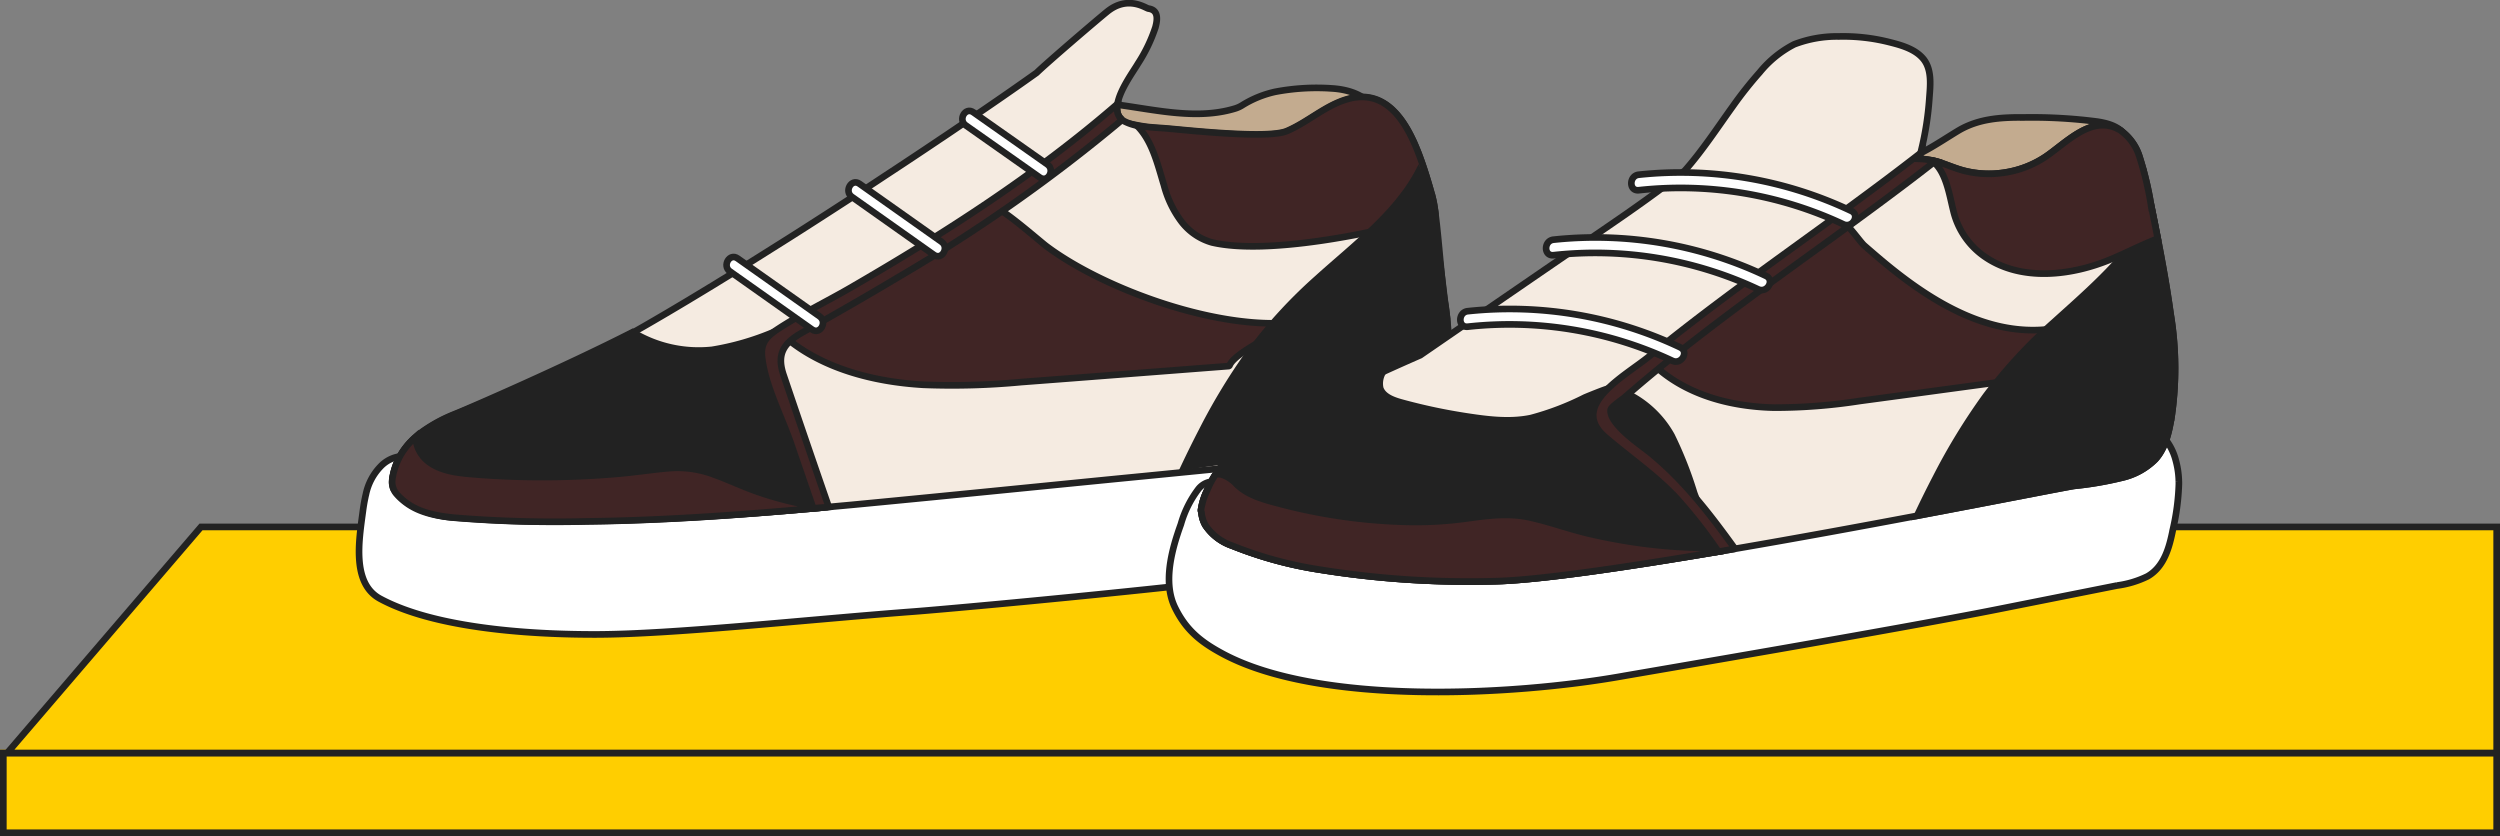
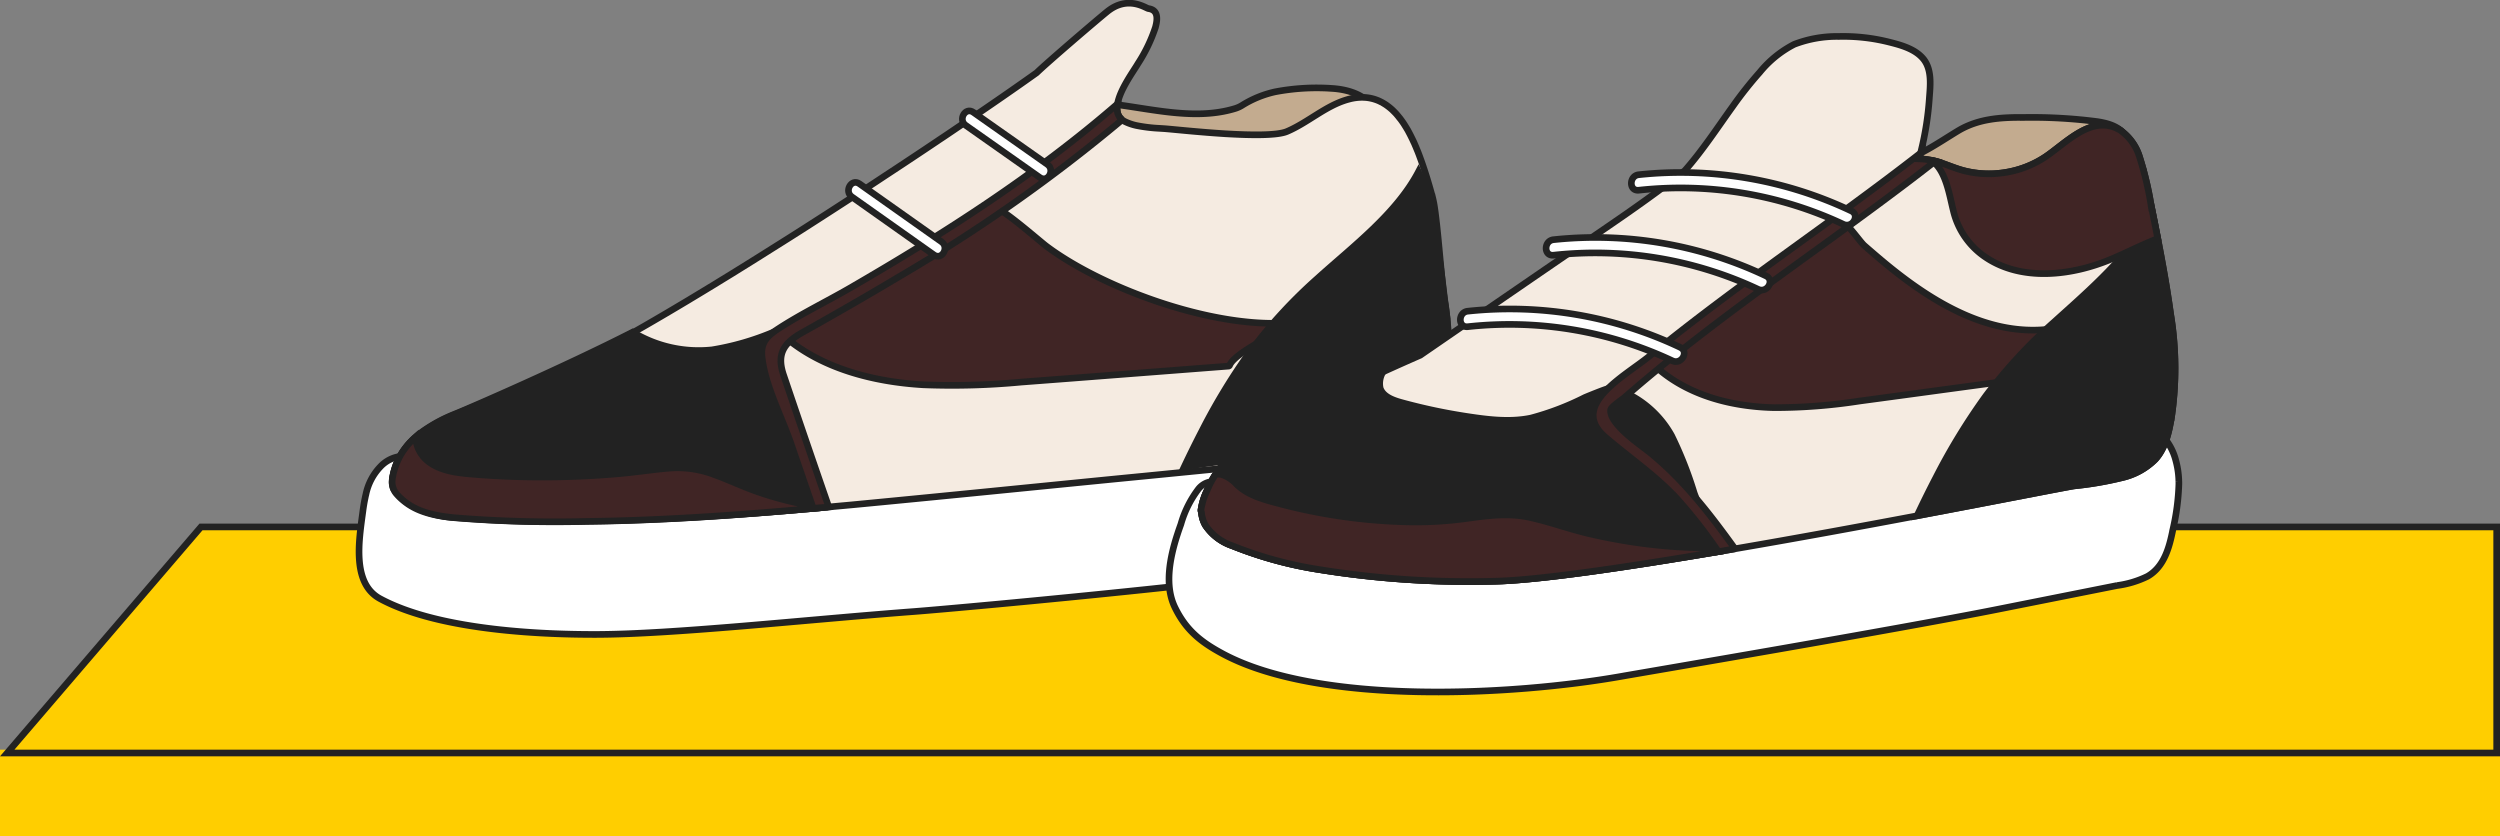
<svg xmlns="http://www.w3.org/2000/svg" width="376" height="125.749" viewBox="0 0 376 125.749">
  <rect x="0" y="0" width="376" height="125.749" fill="#808080" stroke="none" />
  <g id="グループ_1926" data-name="グループ 1926" transform="translate(-992 -2544.251)">
    <g id="グループ_1925" data-name="グループ 1925" transform="translate(0 14)">
      <g id="長方形_1573" data-name="長方形 1573" transform="translate(992 2643)" fill="#ffce00" stroke="#222" stroke-width="1">
        <rect width="376" height="13" stroke="none" />
-         <rect x="0.5" y="0.5" width="375" height="12" fill="none" />
      </g>
      <g id="パス_11467" data-name="パス 11467" transform="translate(992 2609)" fill="#ffce00">
        <path d="M 375.5 34.5 L 1.087 34.5 L 30.23 0.5 L 375.5 0.5 L 375.5 34.5 Z" stroke="none" />
        <path d="M 30.46 1 L 2.174 34 L 375 34 L 375 1 L 30.46 1 M 30 0 L 376 0 L 376 35 L 0 35 L 30 0 Z" stroke="none" fill="#222" />
      </g>
    </g>
    <g id="グループ_1924" data-name="グループ 1924" transform="translate(844.5 2005.795)">
      <path id="パス_7069" data-name="パス 7069" d="M187.894,19.687c-1.46-1.945-3.913-2.646-6.238-2.786a33.292,33.292,0,0,0-8.534.52,15.855,15.855,0,0,0-4.968,2.048,4.393,4.393,0,0,1-.939.432c-6.735,2.1-14.164-.422-21.123-.906a5.706,5.706,0,0,0-.178,1.656,5.023,5.023,0,0,0,2.96,3.182,32.69,32.69,0,0,0,5.466,1.979,39.942,39.942,0,0,0,5.5,1.117,8.954,8.954,0,0,0,.842,3.516,8.7,8.7,0,0,0,4.886,3.838c5.273,1.747,11.37-.925,15.97-3.4,2.305-1.239,4.841-2.665,6.285-4.931a5.476,5.476,0,0,0,.074-6.264" transform="translate(166.124 534.851)" fill="#c3ab8f" stroke="#222" stroke-width="1" />
      <path id="パス_7070" data-name="パス 7070" d="M169.041,82.306c0-.063,0-.129-.008-.192,0-.17-.011-.339-.026-.5a5.524,5.524,0,0,0-2.579-4.747,10.951,10.951,0,0,0-6.121-.973c-3.055.2-6.113.645-9.147,1.058-6.4.87-15.515,2.251-21.875,3.368C116.37,82.587,103.456,84.978,90.378,86,77.34,87.008,64.264,87.075,51.26,88.567c-12.231,1.408-24.938,3.383-37.046.074-1.32-.358-2.6-.866-3.914-1.223a5.486,5.486,0,0,0-1.227-.2,2.221,2.221,0,0,0-.139-.188c-.114-.14-.244-.3-.436-.292a.148.148,0,0,0-.058.015,5.011,5.011,0,0,0-5.211,1.326,8.513,8.513,0,0,0-2.2,4.212c-.045.173-.085.347-.118.523-.147.682-.254,1.371-.342,2.042-.567,4.286-1.688,10.783,2.595,13.1,9.26,5.008,25.77,5.376,32.281,5.376,11.664,0,31.619-2.211,47.97-3.442,6.566-.493,62.1-5.517,74.584-8.663,2.5-.63,5.366-1.117,7.444-2.79,2.012-1.617,2.517-4.2,2.9-6.648a54.469,54.469,0,0,0,.7-9.482" transform="translate(201.499 520.545)" fill="#fff" stroke="#222" stroke-width="1" />
      <path id="パス_7071" data-name="パス 7071" d="M164.907,60.8c-.144.152-.288.3-.432.439-3.507,3.341-8.136,5.151-12.795,6.212a131.1,131.1,0,0,1-16.212,2.121q-8.125.807-16.257,1.606H119.2l-3.72.364c-12.659,1.25-25.317,2.53-37.991,3.742l-1.909.182c-1.121.106-2.235.2-3.348.311-.265.023-.53.053-.8.076l-1.53.136C58.547,77,47.154,77.788,35.753,77.916a181.586,181.586,0,0,1-19.689-.545A15.1,15.1,0,0,1,9.1,75.318c-.144-.1-.288-.2-.432-.3a8.3,8.3,0,0,1-1.894-1.962,2.622,2.622,0,0,1-.2-1.023c.008-.152.03-.3.053-.462a10.054,10.054,0,0,1,1.4-3.81A11.164,11.164,0,0,1,10.1,65.333l.008-.008c.174-.152.341-.3.523-.432.083-.076.174-.144.265-.212s.182-.136.273-.2a22.485,22.485,0,0,1,4.621-2.523c.189-.083.379-.159.576-.242,2.667-1.083,9.689-4.129,12.553-5.06.045-.008.083-.023.121-.03,5.22-2.2,13.075-6.56,21.855-11.818.3-.174.583-.356.879-.53q1.625-.977,3.28-1.985c.848-.523,1.7-1.045,2.568-1.576,2.045-1.265,4.113-2.553,6.182-3.864q2.511-1.568,5.015-3.174c2.659-1.7,5.3-3.409,7.879-5.083,1.356-.886,2.7-1.765,4.007-2.636,2.015-1.318,3.977-2.621,5.863-3.879.682-.455,1.356-.909,2.015-1.348.3-.212.614-.409.917-.614.773-.523,1.53-1.03,2.273-1.538,4.765-3.22,8.818-6.03,11.734-8.113,1.606-1.561,8.856-7.772,10.6-9.189,3.121-2.53,5.8-.523,6.212-.462,1.553.22,1.356,1.682,1.053,2.811a23.412,23.412,0,0,1-2.629,5.462c-.7,1.2-2.712,3.9-3.076,6.068a3.08,3.08,0,0,0-.023,1.174,1.95,1.95,0,0,0,.727,1.212,2.288,2.288,0,0,0,.4.258,7.625,7.625,0,0,0,1.742.6,23.3,23.3,0,0,0,3.439.424l.735.045c1.326.1,5.28.53,9.242.773,3.871.227,7.75.28,9.219-.341,3.159-1.341,5.8-3.864,9.121-4.81l.341-.091a7.713,7.713,0,0,1,1.841-.235c.144,0,.28.008.424.015s.273.023.409.038c.114.015.227.038.341.053a.641.641,0,0,0,.129.03c.1.023.189.038.288.068.038.008.083.023.121.03l.288.091c.129.045.258.091.386.144.114.045.227.1.333.152s.2.1.3.152a.159.159,0,0,1,.045.03,3.3,3.3,0,0,1,.311.182.159.159,0,0,1,.045.03,2.569,2.569,0,0,1,.3.2,6.939,6.939,0,0,1,.652.515,3.129,3.129,0,0,1,.235.212l.341.341c.068.068.136.144.2.212.136.159.273.318.4.485a2.359,2.359,0,0,1,.174.212c.167.22.333.447.492.682s.3.477.455.72c.015.023.023.045.038.068.061.106.121.2.182.3.068.129.136.258.2.379.083.159.167.311.242.47.114.227.235.47.341.7a.007.007,0,0,1,.008.008c.114.242.22.477.318.72.038.083.076.159.106.242.068.167.136.326.2.485.038.083.068.159.1.242.091.235.182.462.265.7.333.886.621,1.758.879,2.553.2.614.379,1.22.561,1.841s.356,1.242.523,1.864a14.946,14.946,0,0,1,.3,1.614v.008c.053.3.091.636.136.985.53,4.167,1,11.128,1.432,13.28.394,1.924.788,9.378,1.129,11.31.015.1.03.189.045.28a5.15,5.15,0,0,1-1.22,3.985" transform="translate(199.906 538.932)" fill="#f5ebe1" stroke="#222" stroke-width="1" />
      <path id="パス_7072" data-name="パス 7072" d="M161.819,57.7c-11.721,1.762-29.68-4.856-38.266-11.344-1-.753-7.16-6.173-7.877-5.754-1.114.651-12.649,8.711-17.275,10.908a110.986,110.986,0,0,0-14.32,7.838c-.111-.1-.225-.2-.334-.3-.191-.181-.5.068-.305.248.1.095.207.182.308.274-.068.047-.139.091-.208.138-.212.146.095.417.305.273.068-.047.139-.092.208-.139,5.526,4.866,13.416,6.949,21.018,7.392a110.038,110.038,0,0,0,14.733-.408q7.168-.542,14.334-1.1L151,64.425a.191.191,0,0,0,.151-.123c.973-2.366,10.845-6.632,10.667-6.606" transform="translate(181.283 529.094)" fill="#402525" stroke="#222" stroke-width="1" />
      <path id="パス_7074" data-name="パス 7074" d="M66.991,79.3c-.14-.738-.258-1.479-.369-2.222-.054-.073-.1-.151-.155-.224-.3-.4-.593-.806-.906-1.2A3.21,3.21,0,0,1,65,72.69a15.714,15.714,0,0,1-.57-2.387,2.735,2.735,0,0,1-.14-1.651c0-.067-.009-.133-.008-.2a2.937,2.937,0,0,1,.545-1.643,2.232,2.232,0,0,0-.886-1.5,40.2,40.2,0,0,1-9.24,2.667,19.134,19.134,0,0,1-11.933-2.667c-10.359,5.277-24.381,11.356-26.4,12.179-.2.077-.386.155-.579.235a22.755,22.755,0,0,0-4.617,2.525s0,0,0,.008c-.092.066-.18.133-.273.2s-.177.136-.265.206c-.177.136-.346.283-.516.431a11.159,11.159,0,0,0-2.089,2.435,10.1,10.1,0,0,0-1.4,3.811A20.294,20.294,0,0,0,8.013,89.6q.525.747,1.087,1.489a15.117,15.117,0,0,0,6.958,2.056,185.015,185.015,0,0,0,19.689.545c11.922-.136,23.857-.938,35.726-2.011-.692-1.669-1.568-3.343-2.291-5.009A34.607,34.607,0,0,1,66.991,79.3" transform="translate(199.893 523.098)" fill="#222" stroke="#222" stroke-width="1" />
      <path id="パス_7075" data-name="パス 7075" d="M71.436,96.734a50.872,50.872,0,0,1-9.953-2.381c-2.219-.77-4.334-1.8-6.545-2.59a15.52,15.52,0,0,0-6.677-.944c-2.5.207-4.986.6-7.488.822s-5.027.373-7.544.45a126.6,126.6,0,0,1-15-.4c-2.152-.192-4.548-.527-6.287-1.927A4.957,4.957,0,0,1,10.1,86.217a.456.456,0,0,1-.008-.071,11.094,11.094,0,0,0-2.089,2.436A10.288,10.288,0,0,0,6.6,92.447a2.487,2.487,0,0,0-.026.472,2.7,2.7,0,0,0,.2,1.021,2.5,2.5,0,0,0,.423.718A8.761,8.761,0,0,0,8.648,96c2.123,1.592,4.832,2.042,7.415,2.289A185.594,185.594,0,0,0,35.8,98.83c11.9-.136,23.82-1.024,35.665-2.093-.008,0-.018,0-.026,0" transform="translate(199.907 518.046)" fill="#402525" stroke="#222" stroke-width="1" />
-       <path id="パス_7076" data-name="パス 7076" d="M198.887,33.783c-.166-.623-.339-1.245-.524-1.864s-.364-1.227-.56-1.836c-.258-.8-.545-1.67-.877-2.557q-.127-.348-.265-.7c-.033-.081-.063-.162-.1-.24l-.2-.486c-.033-.081-.071-.162-.1-.243q-.155-.359-.32-.718s0-.008-.007-.011c-.111-.236-.225-.472-.339-.7l-.243-.464c-.07-.125-.14-.255-.21-.38l-.177-.306c-.014-.022-.026-.044-.041-.066-.147-.247-.3-.487-.457-.723s-.32-.461-.49-.682c-.055-.073-.111-.144-.169-.214-.13-.166-.266-.324-.405-.479-.063-.074-.13-.144-.2-.214-.111-.117-.225-.232-.339-.339-.077-.077-.155-.148-.236-.217a7.866,7.866,0,0,0-.649-.516c-.1-.07-.2-.14-.3-.2-.015-.011-.029-.018-.045-.03-.1-.066-.206-.125-.313-.184a.384.384,0,0,0-.044-.026c-.1-.055-.2-.107-.3-.155s-.221-.1-.336-.152-.255-.1-.383-.143c-.1-.033-.192-.063-.287-.089l-.122-.033c-.1-.026-.192-.048-.291-.07-.041-.008-.085-.015-.126-.026-.111-.019-.224-.037-.339-.052-.136-.019-.273-.033-.413-.041s-.28-.014-.423-.014a7.753,7.753,0,0,0-1.839.236l-.339.089c-3.332.947-5.966,3.471-9.125,4.809-1.47.623-5.35.571-9.216.339-3.966-.236-7.916-.67-9.243-.766-.239-.019-.483-.033-.733-.052a22.537,22.537,0,0,1-3.442-.42c2.384,2.251,3.228,6.026,4.16,9.058a15.737,15.737,0,0,0,2.536,5.344,8.817,8.817,0,0,0,4.687,3.254c8.406,1.957,24.389-1.514,30.333-3.139q1.652-.453,3.291-.97a22.308,22.308,0,0,0-.442-2.609" transform="translate(164.084 534.419)" fill="#402525" stroke="#222" stroke-width="1" />
      <path id="パス_7077" data-name="パス 7077" d="M134.165,22.389a242.842,242.842,0,0,1-33.287,23.439q-5.011,3-10.091,5.886-2.386,1.364-4.78,2.7c-2.788,1.576-3.826,3.242-2.773,6.356q3.363,9.943,6.8,19.848c-.265.023-.53.053-.8.076l-1.53.136Q86.034,76,84.379,71.168c-1.4-4.083-3.932-8.848-4.386-13.143-.22-2.151.8-3.129,2.477-4.22,3.432-2.235,7.2-4.053,10.75-6.106,14.113-8.174,27.9-16.992,40.241-27.7a3.081,3.081,0,0,0-.023,1.174,1.95,1.95,0,0,0,.727,1.212" transform="translate(182.112 534.082)" fill="#402525" stroke="#222" stroke-width="1" />
-       <path id="パス_7078" data-name="パス 7078" d="M86.971,59.329,74.62,50.6c-1.2-.846-2.333,1.124-1.147,1.963l12.351,8.732c1.2.846,2.333-1.123,1.147-1.962" transform="translate(183.807 526.715)" fill="#fff" stroke="#222" stroke-width="1" />
      <path id="パス_7079" data-name="パス 7079" d="M111.169,44.521,98.818,35.788c-1.2-.846-2.332,1.123-1.147,1.963l12.351,8.732c1.2.846,2.333-1.123,1.147-1.962" transform="translate(177.941 530.305)" fill="#fff" stroke="#222" stroke-width="1" />
      <path id="パス_7080" data-name="パス 7080" d="M132.574,29.436c-4.117-2.911-7.028-4.932-11.145-7.842-1.2-.846-2.333,1.123-1.147,1.962L131.427,31.4c1.2.846,2.333-1.123,1.147-1.962" transform="translate(172.458 533.747)" fill="#fff" stroke="#222" stroke-width="1" />
      <path id="パス_7093" data-name="パス 7093" d="M280.125,85.314c-3.478,6.817-25.717,6.366-38.257,8.732.884-1.868,1.8-3.729,2.753-5.564a91.4,91.4,0,0,1,7.385-12.073,73.441,73.441,0,0,1,9.98-10.787c5.233-4.738,11.822-9.683,15.131-16,2.53,5.481,3.315,14.541,4.248,21.676A36.754,36.754,0,0,1,280.125,85.314Z" transform="translate(83.721 514.66)" fill="#222" stroke="#222" stroke-width="1" />
    </g>
    <g id="グループ_1923" data-name="グループ 1923" transform="translate(1167.818 2549.727)">
      <path id="パス_7073" data-name="パス 7073" d="M203.41,66.895c-.011-.087-.023-.174-.038-.257a.07.07,0,0,0,0-.026c-.348-1.982-.753-9.629-1.154-11.6-.45-2.213-.927-9.354-1.471-13.631-.046-.363-.091-.7-.14-1.018H200.6a11.8,11.8,0,0,0-1.294.185c-.813.163-1.584.6-2.379.753-.234-.011-.465-.019-.7-.03a.62.62,0,0,1-.858-.216,4.819,4.819,0,0,1-.7-.84c-.132-.163-.264-.321-.4-.484.2-.284.405-.571.6-.862.136-.2-.193-.393-.326-.193-.17.257-.352.506-.526.756-.17-.208-.341-.412-.514-.62-.156-.186-.42.083-.265.268.186.223.367.454.552.681-4.526,6.35-10.586,11.361-16.546,16.315-6.4,5.314-12.628,10.749-17.379,17.64a60.536,60.536,0,0,0-4.606,7.915s0,0,0,.008q8.345-.822,16.694-1.649c5.557-.544,11.18-.927,16.638-2.175,4.781-1.089,9.531-2.946,13.131-6.373.06-.057.117-.113.173-.17.091-.094.182-.189.265-.287a5.283,5.283,0,0,0,1.252-4.089" transform="translate(-110.095 -20.67)" fill="#6667d5" stroke="#222" stroke-width="1" />
      <path id="パス_7081" data-name="パス 7081" d="M271.617,41.431a4.993,4.993,0,0,0-1.954,2.218c-1.176,2.929-5.452,2.616-8.032,2.345a40.912,40.912,0,0,1-9.372-2.423c-3.054-1.087-6.094-2.209-9.141-3.315a53.313,53.313,0,0,1-5.64-2.126c.442-.126.881-.26,1.315-.411,3.028-1.046,5.5-2.809,8.212-4.453,3.06-1.857,6.42-2.077,9.918-2.046a76.111,76.111,0,0,1,11.094.625c1.987.309,3.628.865,4.663,2.71.8,1.427,1.477,2.937,2.171,4.425l-3.235,2.451" transform="translate(-128.392 -19.03)" fill="#c3ab8f" stroke="#222" stroke-width="1" />
      <path id="パス_7082" data-name="パス 7082" d="M249.047,98.351a12.863,12.863,0,0,0-.45-3.093,8.594,8.594,0,0,0-6.554-6.312,32.045,32.045,0,0,0-10.93-.526,8.568,8.568,0,0,0,.969-1.018c.151-.189-.114-.458-.269-.268a8.063,8.063,0,0,1-1.407,1.372c-.23.03-.457.061-.684.095-.211.03-.155.322.03.363-2.58,1.622-5.911,1.864-8.941,2.031a38.214,38.214,0,0,0-6.116.734c-2.027.442-4.009,1.059-5.99,1.661a53.753,53.753,0,0,1-12.841,2.435c-4.5.243-9,.016-13.5-.079-18.082-.378-36.111,1.441-54.178,1.811-5.1.107-10.208.095-15.31-.113-2.243-.09-6.354-.7-8.321,1.014a3,3,0,0,0-2.916,1.018,15.885,15.885,0,0,0-2.682,5.347c-.136.379-.272.764-.408,1.165-.046.147-.095.295-.144.442-1.116,3.471-1.937,7.613-.355,10.888,1.69,3.5,4.009,5.291,7.3,7.046,14.561,7.753,43.494,6.24,59.885,3.339,3.461-.613,41.039-6.99,56.6-10.087l12-2.39,5.907-1.176a14.813,14.813,0,0,0,4.6-1.385c2.518-1.452,3.283-4.383,3.812-7.042a34.729,34.729,0,0,0,.9-6.849c0-.14,0-.28-.008-.424" transform="translate(-97.169 -31.459)" fill="#fff" stroke="#222" stroke-width="1" />
      <path id="パス_7083" data-name="パス 7083" d="M249.191,57.316c-.529-3.8-1.205-7.588-1.936-11.359q-.385-1.959-.777-3.918l-.233-1.166a51.682,51.682,0,0,0-1.7-7.129,7.661,7.661,0,0,0-2.908-4.074c-4.183-2.566-8.156,1.9-11.312,4.012a15.138,15.138,0,0,1-4.735,2.068,16.242,16.242,0,0,1-3.18.451,15.021,15.021,0,0,1-4.159-.428c-1.314-.327-2.55-.879-3.841-1.3-.2-.062-.4-.124-.606-.171s-.428-.1-.638-.14a11.057,11.057,0,0,0-1.811-.21.058.058,0,0,0,.008-.039c.023-.093.054-.194.078-.288.047-.187.1-.365.148-.544.039-.163.078-.334.117-.5A46.144,46.144,0,0,0,212.891,25c.14-1.983.467-4.447-.91-6.1-1.275-1.524-3.467-2.091-5.31-2.55a28.157,28.157,0,0,0-7.394-.8,17.855,17.855,0,0,0-6.694,1.182,16.29,16.29,0,0,0-5.193,4.214,58.882,58.882,0,0,0-4.074,5.147c-2.34,3.25-4.54,6.632-7.192,9.633-5.644,4.494-11.7,8.474-17.641,12.556q-11.067,7.592-22.142,15.207Q133.519,64.725,130.72,66q-4.945,2.251-9.843,4.626c-5.613,2.721-12.059,5.551-15.5,11.056a14.67,14.67,0,0,0-1.1,2.146,9.956,9.956,0,0,0-.917,2.931.8.8,0,0,0,.07.365,4.674,4.674,0,0,0,.591,1.936,7.873,7.873,0,0,0,4,3.071,59.465,59.465,0,0,0,13.233,3.615,141.425,141.425,0,0,0,26.263,1.734c6.383-.124,19.5-2.045,33.664-4.447.062-.008.124-.023.187-.031l2.317-.4c9.345-1.6,19-3.382,27.367-4.96,12.867-2.426,22.694-4.377,23.689-4.509a51.739,51.739,0,0,0,7.075-1.213,10.339,10.339,0,0,0,5.061-2.76c1.547-1.695,2.052-4.074,2.433-6.274a50.537,50.537,0,0,0-.117-15.573" transform="translate(-98.547 -15.542)" fill="#f5ebe1" stroke="#222" stroke-width="1" />
      <path id="パス_7084" data-name="パス 7084" d="M252.46,67.213c-10.268,2.273-19.762-3.685-27.284-10-.872-.733-1.735-1.479-2.594-2.228-.643-.562-2.461-3.272-3.3-3.53S207.195,61.058,203.142,63.5A113.162,113.162,0,0,0,192.8,70.362a6.768,6.768,0,0,1-.439.629l0,0a4.94,4.94,0,0,0-.475.766,2.623,2.623,0,0,1-1.07,1.074c4.828,4.6,11.621,6.38,18.173,6.532a83.015,83.015,0,0,0,12.908-1q6.279-.841,12.557-1.7l14.771-2a.19.19,0,0,0,.132-.132,36.363,36.363,0,0,1,3.319-7.048.191.191,0,0,0-.214-.278" transform="translate(-118.008 -23.531)" fill="#402525" stroke="#222" stroke-width="1" />
      <path id="パス_7085" data-name="パス 7085" d="M181.108,106.929a81.072,81.072,0,0,1-3.574-8.264,58.322,58.322,0,0,0-3.4-8.634,15.347,15.347,0,0,0-5.484-5.681,14.522,14.522,0,0,0-2.016-1c.367-.087.734-.246.64-.684-.05-.239-.417-.136-.364.1.03.156-.348.265-.885.344-.333-.121-.669-.231-1.013-.333a.175.175,0,0,0-.227.159,1.152,1.152,0,0,0-.163.012c-.408.064-3,1.116-3.532,1.346a41.5,41.5,0,0,1-8.109,3.094c-3.252.673-6.63.219-9.875-.28a85.522,85.522,0,0,1-9.028-1.9c-1.312-.352-3.268-.832-3.767-2.3a3.357,3.357,0,0,1,.416-2.466q-4.947,2.247-9.845,4.622c-4.792,2.322-10.185,4.727-13.8,8.8v0a16.588,16.588,0,0,0-1.7,2.255,14.357,14.357,0,0,0-1.1,2.144,9.781,9.781,0,0,0-.915,2.931.722.722,0,0,0,.072.363,4.6,4.6,0,0,0,.586,1.94,7.854,7.854,0,0,0,3.994,3.064,59.236,59.236,0,0,0,13.237,3.619,141.562,141.562,0,0,0,26.259,1.736c6.414-.124,19.618-2.065,33.857-4.478-.087-.173-.174-.344-.261-.518" transform="translate(-98.547 -29.984)" fill="#222" stroke="#222" stroke-width="1" />
      <path id="パス_7086" data-name="パス 7086" d="M280.01,64.9c-.7-5.117-1.687-10.211-2.712-15.276-3.4,6.479-9.414,11.573-14.784,16.436a75.373,75.373,0,0,0-10.242,11.07,93.8,93.8,0,0,0-7.579,12.391c-.98,1.883-1.918,3.793-2.825,5.71,12.87-2.428,22.7-4.379,23.69-4.509a52.085,52.085,0,0,0,7.08-1.214,10.383,10.383,0,0,0,5.057-2.761c1.547-1.7,2.05-4.073,2.436-6.271A50.38,50.38,0,0,0,280.01,64.9" transform="translate(-129.369 -23.126)" fill="#222" stroke="#222" stroke-width="1" />
      <path id="パス_7087" data-name="パス 7087" d="M277.9,45.86c-.075-.39-.155-.779-.234-1.169a50.181,50.181,0,0,0-1.7-7.125,7.655,7.655,0,0,0-2.909-4.077c-4.179-2.564-8.153,1.909-11.311,4.013a15.128,15.128,0,0,1-4.736,2.073,15.722,15.722,0,0,1-3.173.446,15.159,15.159,0,0,1-4.164-.424c-1.316-.325-2.553-.881-3.843-1.3a9.708,9.708,0,0,0-1.244-.318c2.228,1.414,2.757,5.276,3.343,7.56a11.655,11.655,0,0,0,4.679,6.914c5.552,3.869,13.188,2.889,19.08.408,2.349-.99,4.621-2.175,6.993-3.086q-.38-1.964-.779-3.918" transform="translate(-129.974 -19.364)" fill="#402525" stroke="#222" stroke-width="1" />
      <path id="パス_7088" data-name="パス 7088" d="M181.108,109.29c-.454,0-.907,0-1.365,0a82.094,82.094,0,0,1-9.285-.6A82.66,82.66,0,0,1,161.6,107.1c-2.995-.707-5.9-1.789-8.907-2.436-3.268-.7-6.5-.208-9.765.235a56.152,56.152,0,0,1-9.368.435,82.28,82.28,0,0,1-18.331-2.692c-2.334-.617-4.959-1.271-6.675-3.094-.855-.912-2.674-1.868-3.178-1.063a14.356,14.356,0,0,0-1.1,2.144,9.781,9.781,0,0,0-.915,2.931.722.722,0,0,0,.072.363,4.6,4.6,0,0,0,.586,1.94,7.854,7.854,0,0,0,3.994,3.064,59.236,59.236,0,0,0,13.237,3.619,141.562,141.562,0,0,0,26.259,1.736c6.414-.124,19.618-2.065,33.857-4.478-.087-.173-.174-.344-.261-.518" transform="translate(-98.547 -32.345)" fill="#402525" stroke="#222" stroke-width="1" />
      <path id="パス_7089" data-name="パス 7089" d="M200.566,97.626l-2.317.4c-.062.008-.124.023-.187.031a76.121,76.121,0,0,0-6.321-8.078c-3.242-3.475-7.114-6.08-10.69-9.159-5.536-4.766,2.993-9.182,6.616-12.152,13.163-10.76,27.4-20.113,40.8-30.562-.047.179-.1.358-.148.544-.023.093-.054.194-.078.288a.058.058,0,0,1-.008.039,11.061,11.061,0,0,1,1.811.21c.21.039.428.085.638.14-12.1,9.47-24.887,18.014-36.977,27.484-3.32,2.6-6.577,5.263-9.749,8.039-.358.311-2.037,1.423-2.1,1.866-.171,1.267,1.586,2.923,2.441,3.693,1.2,1.081,2.573,2.006,3.825,3.04,4.96,4.121,8.723,9.042,12.439,14.181" transform="translate(-115.431 -20.562)" fill="#402525" stroke="#222" stroke-width="1" />
      <path id="パス_7090" data-name="パス 7090" d="M186.6,74.041A59.822,59.822,0,0,0,154.644,68.6c-1.477.156-1.493,2.49,0,2.332a57.616,57.616,0,0,1,30.776,5.126c1.35.634,2.536-1.375,1.177-2.014" transform="translate(-109.711 -27.273)" fill="#fff" stroke="#222" stroke-width="1" />
      <path id="パス_7091" data-name="パス 7091" d="M203.185,60.215a59.823,59.823,0,0,0-31.953-5.445c-1.477.156-1.494,2.49,0,2.332a57.615,57.615,0,0,1,30.776,5.126c1.35.634,2.536-1.375,1.177-2.014" transform="translate(-113.402 -24.197)" fill="#fff" stroke="#222" stroke-width="1" />
      <path id="パス_7092" data-name="パス 7092" d="M219.676,47.643A59.824,59.824,0,0,0,187.723,42.2c-1.478.156-1.495,2.49,0,2.332A57.612,57.612,0,0,1,218.5,49.656c1.35.634,2.536-1.375,1.178-2.014" transform="translate(-117.072 -21.399)" fill="#fff" stroke="#222" stroke-width="1" />
    </g>
  </g>
</svg>